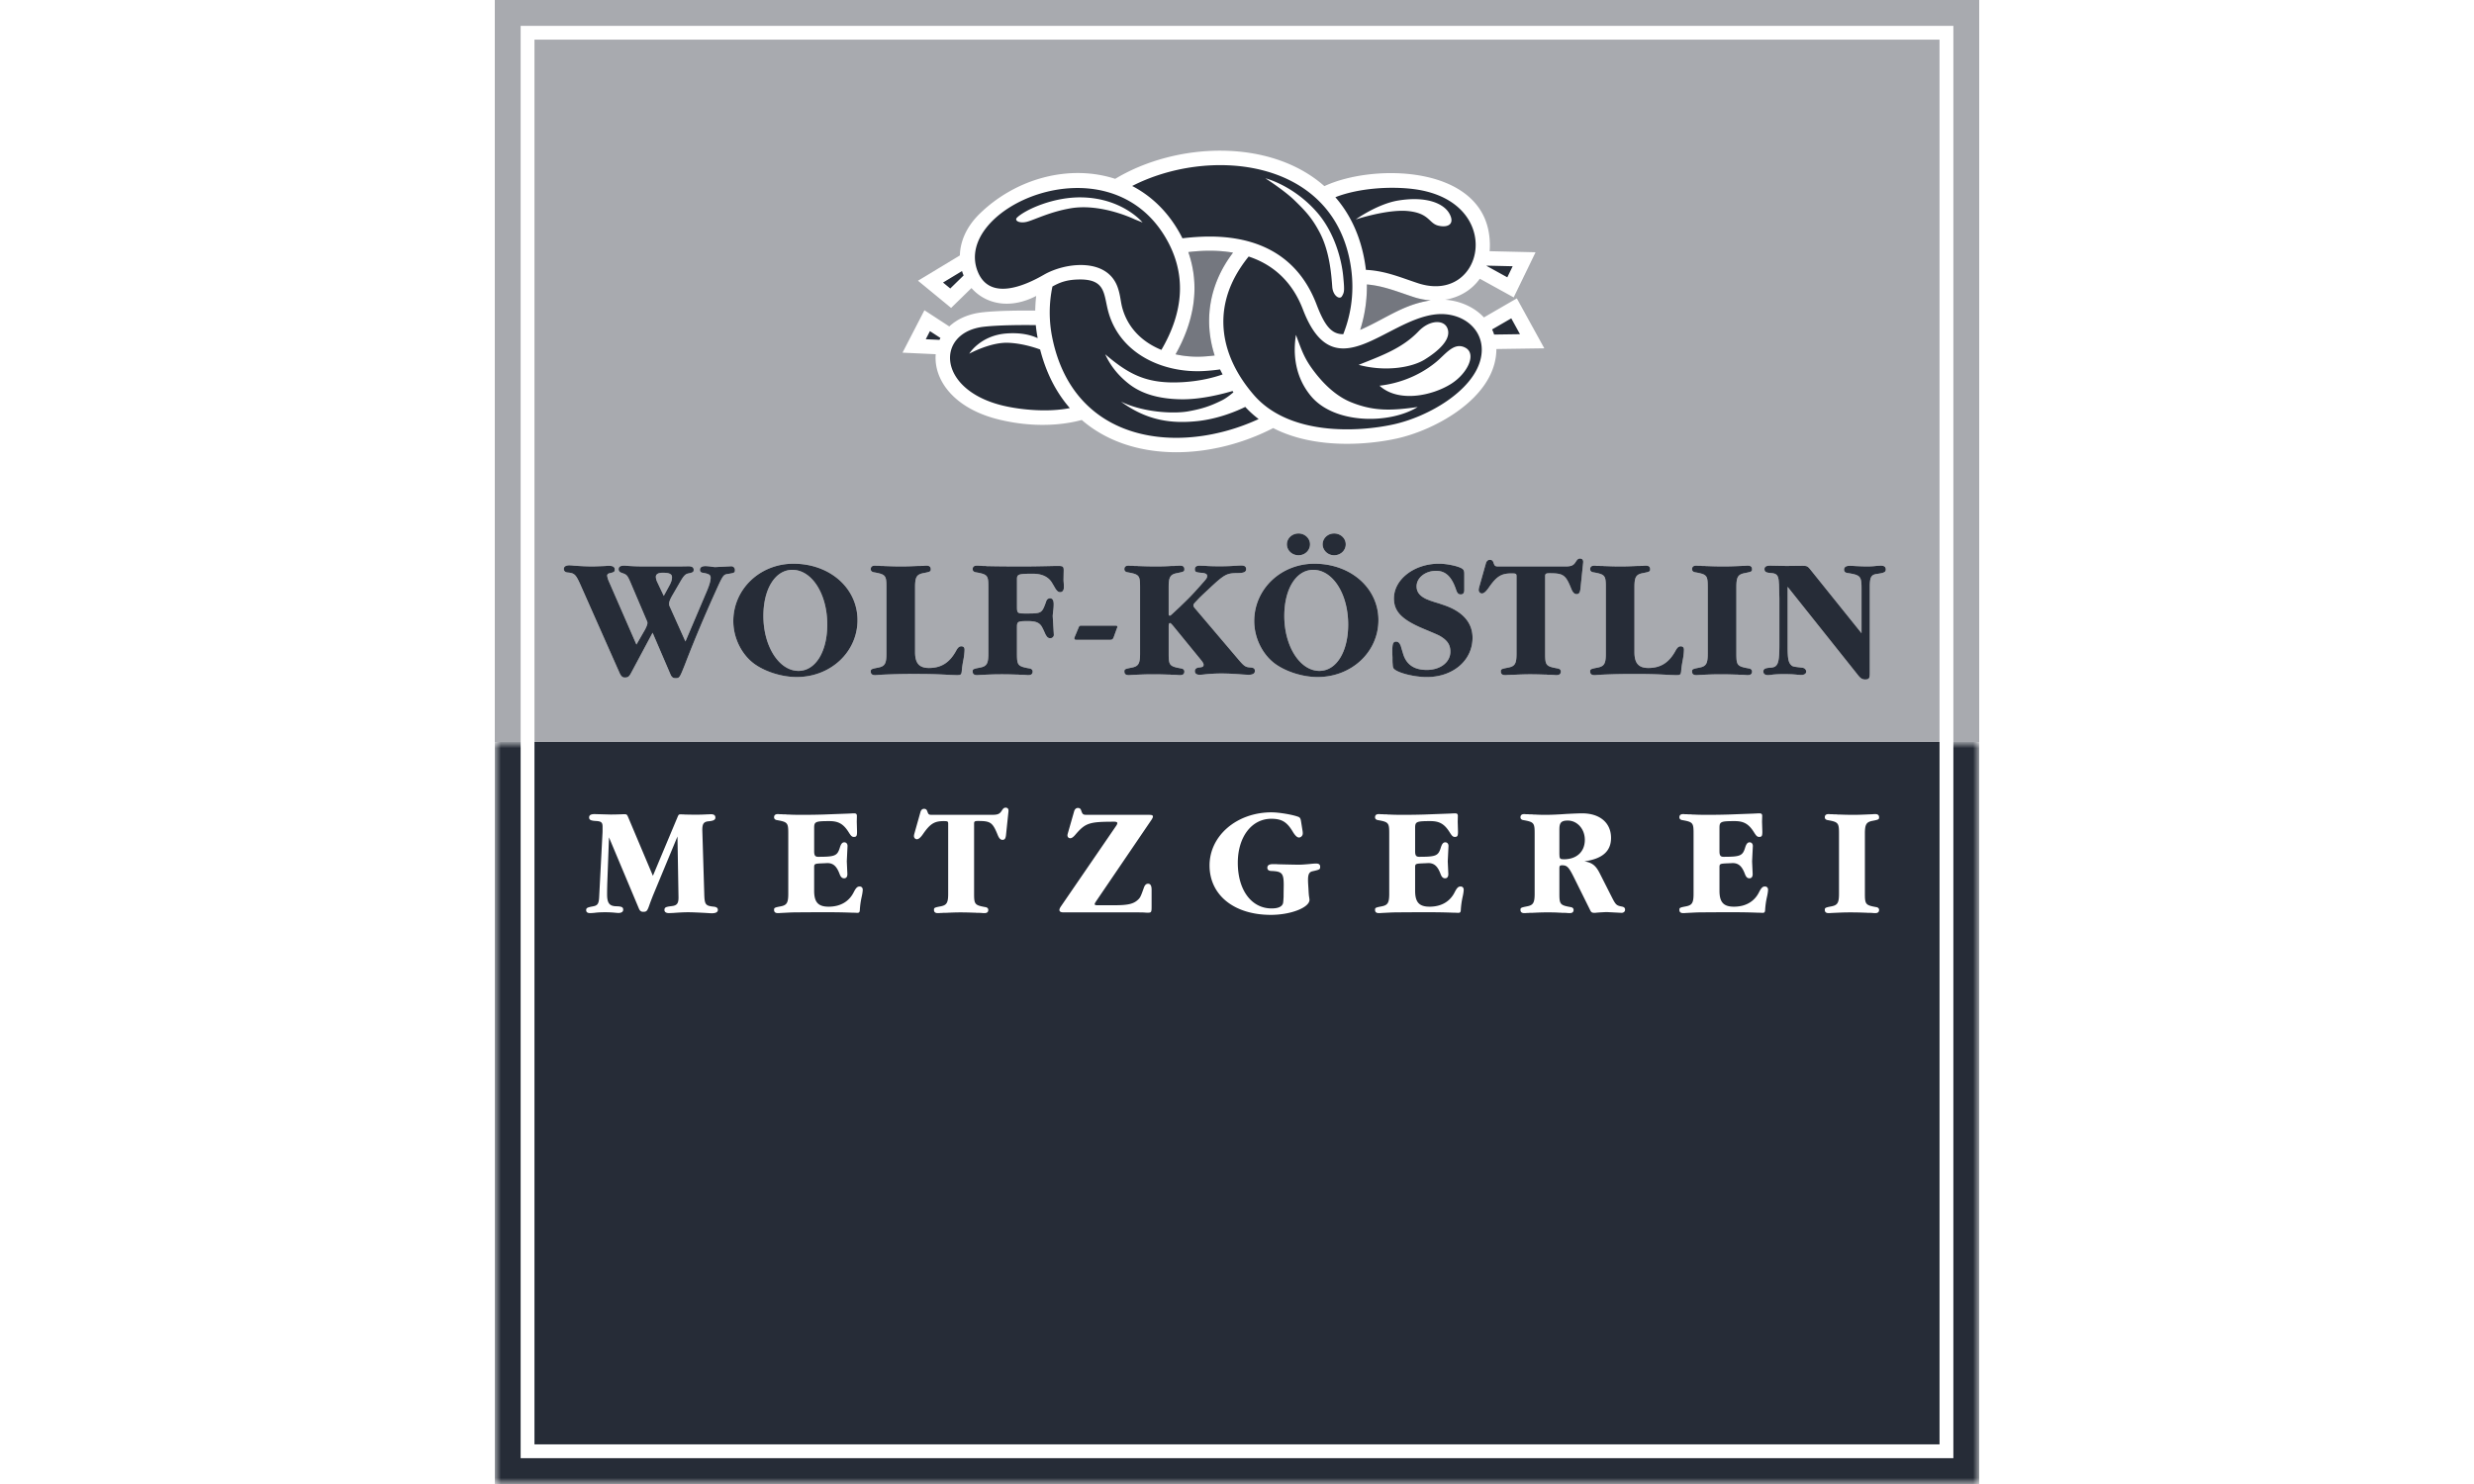
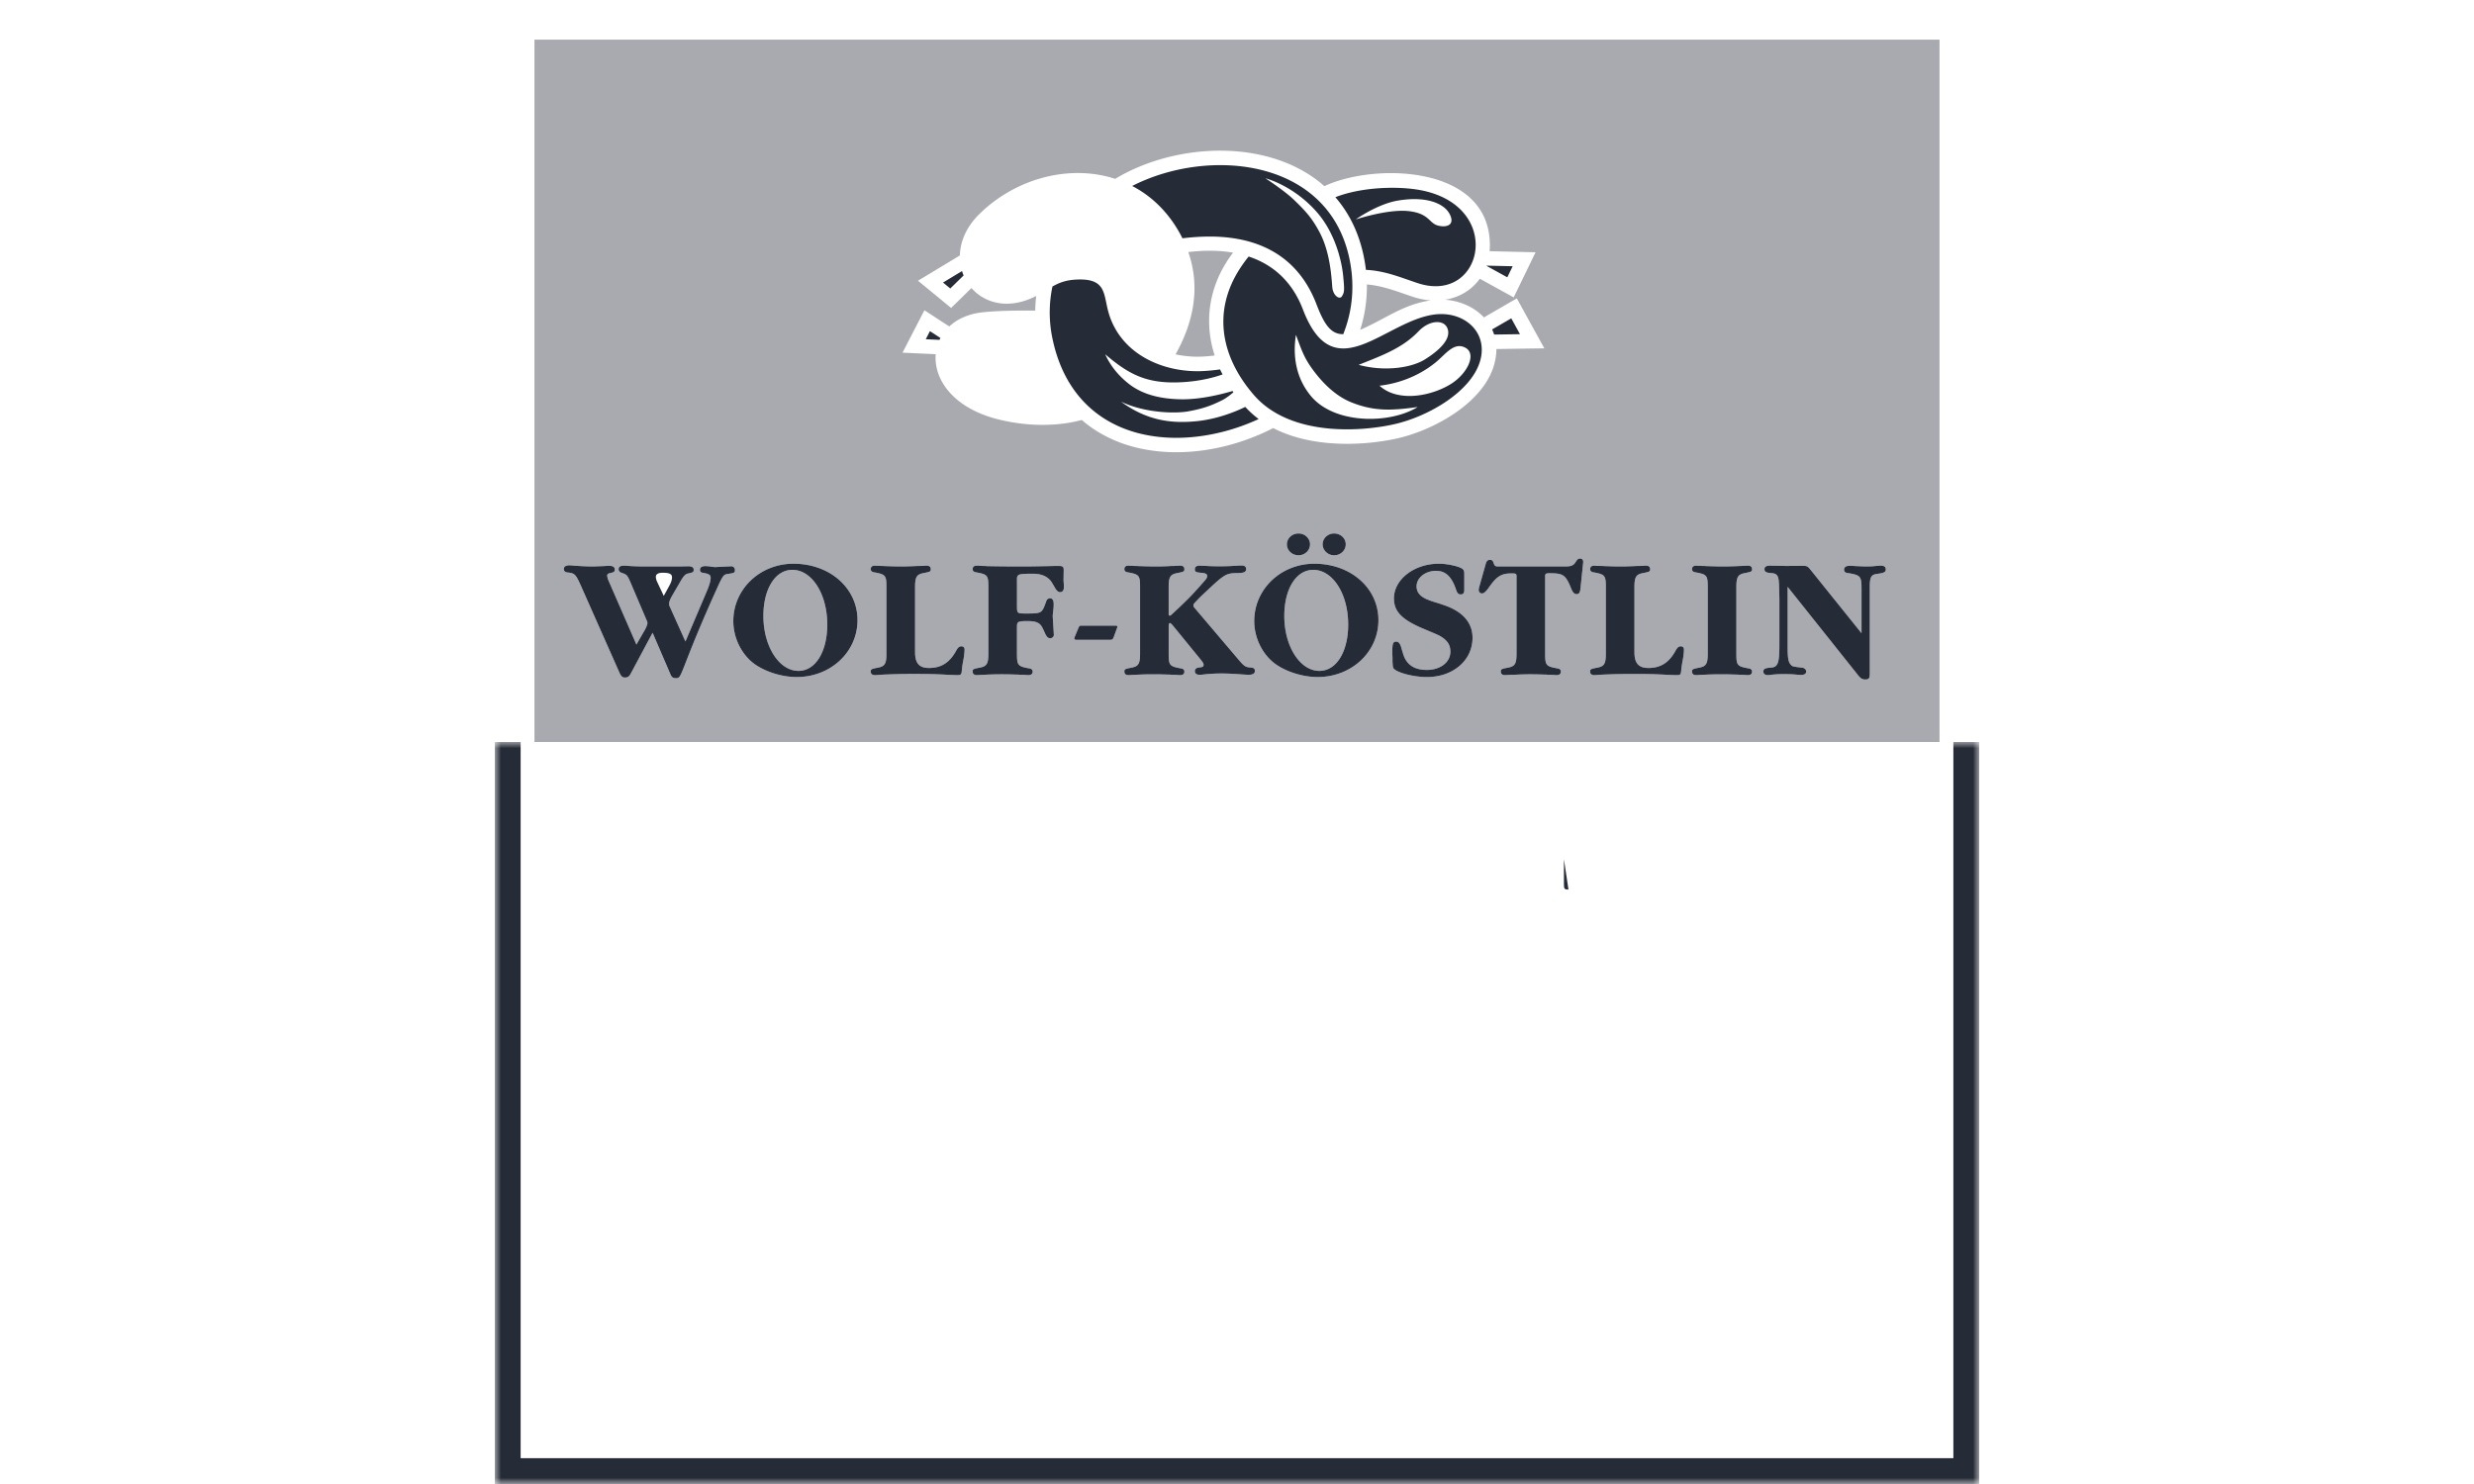
<svg xmlns="http://www.w3.org/2000/svg" xmlns:xlink="http://www.w3.org/1999/xlink" viewBox="0 0 200 120">
  <defs>
    <path id="a" d="M0 0h120v60H0z" />
  </defs>
  <g fill="none" fill-rule="evenodd">
-     <path d="M96.063 20.384c.976 2.786.465 5.608-1.03 8.267.732.163 1.49.22 2.221.18.357-.02.68-.053.94-.084-.909-2.83-.442-5.79 1.487-8.317-1.155-.2-2.384-.195-3.618-.046M109.96 26.673c.094-.04.192-.083.293-.13 1.906-.876 3.28-1.943 5.407-2.253a5.762 5.762 0 0 1-1.424-.285c-1.358-.45-2.407-.887-3.737-1.004a11.557 11.557 0 0 1-.54 3.672M54.326 46.68c0-.261-.21-.365-.745-.365-.38 0-.563.117-.563.34 0 .104.039.235.092.365l.549 1.164.458-.836c.143-.262.209-.471.209-.667" fill-opacity=".4" fill="#262C37" />
-     <path fill-opacity=".4" fill="#262C37" d="M40 0v60h2.089V2.089h115.823V60H160V0z" />
    <path d="M106.164 46.08c-1.372 0-2.34 1.529-2.34 3.725 0 2.458 1.268 4.446 2.837 4.446 1.373 0 2.327-1.544 2.327-3.752 0-2.472-1.242-4.42-2.824-4.42M64.052 46.08c-1.372 0-2.34 1.529-2.34 3.725 0 2.458 1.269 4.446 2.837 4.446 1.373 0 2.327-1.544 2.327-3.752 0-2.472-1.242-4.42-2.824-4.42M96.063 20.384c.976 2.786.465 5.608-1.03 8.267.732.163 1.49.22 2.221.18.357-.02.68-.053.94-.084-.909-2.83-.442-5.79 1.487-8.317-1.155-.2-2.384-.195-3.618-.046M109.96 26.673c.094-.04.192-.083.293-.13 1.906-.876 3.28-1.943 5.407-2.253a5.762 5.762 0 0 1-1.424-.285c-1.358-.45-2.407-.887-3.737-1.004a11.557 11.557 0 0 1-.54 3.672" fill-opacity=".4" fill="#262C37" />
    <path d="M151.744 46.406c-.485.065-.589.261-.589 1.059v6.995c0 .391-.065.483-.379.483-.236 0-.38-.092-.628-.418l-5.634-7.073v4.81c0 .929.052 1.243.235 1.465.157.17.144.17.928.262.196.013.34.157.34.313 0 .17-.157.275-.405.275-.052 0-.17-.013-.275-.013a9.778 9.778 0 0 0-1.164-.052c-.3 0-.627.013-.862.038-.157.027-.327.04-.392.04-.236 0-.367-.104-.367-.288 0-.208.144-.287.59-.313.587-.04.705-.34.705-1.896v-3.7c-.04-1.529-.026-1.124-.04-1.228-.026-.628-.156-.785-.6-.824-.445-.027-.563-.105-.563-.327 0-.183.144-.274.458-.274l1.307.026 1.215-.014c.446 0 .498.014.746.327l4.119 5.125v-3.582c0-1.046-.079-1.125-1.177-1.294-.144-.026-.236-.118-.236-.262 0-.209.158-.314.471-.314.052 0 .183 0 .3.014.498.026.825.038 1.112.038.209 0 .47-.012.693-.038.157-.014.327-.026.405-.026.261 0 .392.104.392.3 0 .222-.13.288-.705.366Zm-10.356 7.648c.158.026.249.118.249.248 0 .197-.118.288-.34.288h-.078c-.21-.013-.08-.013-.406-.026h-.222l-.105-.014h-.117c-.34-.012-.746-.025-1.138-.025-.653 0-.68 0-1.87.052-.103.013-.196.013-.234.013-.223 0-.34-.091-.34-.288 0-.182.039-.208.575-.313.562-.105.693-.314.693-1.138v-5.373c0-.955-.066-1.033-1.02-1.203-.157-.026-.248-.117-.248-.248 0-.196.117-.287.34-.287 0 0 .065 0 .157.012h.195l.131.014H137.833l.104.012h.118c.327.014.745.026 1.098.026.693 0 .693 0 1.909-.052.105-.012.195-.012.235-.012.222 0 .34.091.34.287 0 .183-.04.21-.575.314-.563.104-.693.313-.693 1.137v5.373c0 .955.065 1.033 1.02 1.203Zm-5.375-.575c-.052.3-.092.55-.105.772-.026.287-.078.34-.34.34h-.156c-.445-.014-.392-.014-1.15-.053-.577-.026-1.19-.039-2.158-.039-.915 0-1.66.013-2.51.051-.313.014-.42.027-.471.027-.092.013-.183.013-.235.013-.223 0-.34-.091-.34-.288 0-.182.04-.208.575-.313.562-.105.693-.314.693-1.138v-5.373c0-.955-.065-1.033-1.02-1.203-.157-.026-.248-.117-.248-.248 0-.196.117-.287.34-.287 0 0 .065 0 .157.012h.195l.132.014h.222l.105.012h.117c.353.014.733.026 1.164.026.496 0 .771-.012 1.372-.038H132.575l.13-.014h.118c.105-.012.196-.012.236-.012.222 0 .34.091.34.287 0 .183-.04.21-.576.314-.562.104-.693.313-.693 1.137v5.255c0 .902.34 1.282 1.125 1.282.98 0 1.646-.418 2.17-1.347.157-.3.274-.405.445-.405.17 0 .26.091.26.261 0 .21-.039.589-.117.955Zm-8.252-5.844c-.039.3-.117.405-.314.405-.17 0-.3-.13-.418-.418-.457-1.138-.64-1.268-1.765-1.268-.287 0-.353.04-.353.235v6.262c0 .955.066 1.033 1.02 1.203.157.026.248.118.248.248 0 .197-.117.288-.34.288h-.078c-.21-.013-.079-.013-.405-.026H125.134l-.105-.014h-.118c-.38-.012-.732-.025-1.216-.025-.445 0-.732.013-1.32.04h-.222l-.131.012h-.118c-.105.013-.196.013-.235.013-.222 0-.34-.091-.34-.288 0-.182.027-.208.575-.313.563-.105.694-.314.694-1.138V46.6c0-.208-.04-.234-.406-.234-.824 0-1.203.235-1.83 1.137-.222.327-.405.484-.562.484-.145 0-.262-.131-.262-.288 0-.039.013-.104.026-.17l.55-1.947c.052-.21.17-.314.326-.314.157 0 .236.065.288.209.105.3.13.326.444.326h5.347c.51 0 .68-.078.864-.366.13-.209.208-.274.352-.274.183 0 .274.13.248.34l-.222 2.131Zm-14.833-12.178c-2.273.505-6.625.903-10.002-.842-4.99 2.576-11.43 2.847-15.477-.656-.338.093-.88.221-1.593.306-1.23.147-2.972.168-5.036-.324-3.752-.893-5.348-3.257-5.176-5.299l-2.684-.125 1.771-3.43 2.01 1.31c.636-.593 1.534-1.013 2.67-1.141 1.314-.148 3.271-.15 4.278-.139.006-.398.032-.794.079-1.187-2.188 1.136-4.136.617-5.234-.638L76.888 24.9l-2.676-2.2 3.384-2.045c.028-1.112.513-2.31 1.604-3.374 2.972-2.895 7.3-4.009 10.953-2.819 4.932-2.972 12.52-3.297 16.911.59 3.965-1.85 12.628-1.69 13.33 4.004.055.442.062.862.027 1.256l3.715.087-1.769 3.65-2.738-1.511c-.656.92-1.657 1.514-2.81 1.7 1.206.084 2.36.59 3.142 1.429l2.661-1.54 2.222 4.04-3.875.056c0 .38-.051.782-.163 1.204-.845 3.166-4.95 5.38-7.878 6.03Zm2.413 19.29c-.98 0-2.275-.313-2.628-.64-.092-.079-.118-.158-.13-.432-.014-.118-.014-.183-.014-.523-.013-.275-.013-.431-.013-.497 0-.614.065-.77.314-.77.144 0 .262.09.34.287.04.065-.04-.158.222.705s.89 1.295 1.91 1.295c1.111 0 1.907-.628 1.907-1.478 0-.575-.26-.94-.888-1.294-.183-.092-.392-.183-1.204-.523-1.803-.745-2.47-1.411-2.47-2.484 0-1.543 1.635-2.81 3.648-2.81.6 0 1.503.183 1.83.379.157.091.209.196.209.444v1.307c0 .236-.091.353-.288.353-.183 0-.287-.104-.38-.392-.352-1.046-.848-1.516-1.607-1.516-.875 0-1.582.562-1.582 1.254 0 .458.249.785.824 1.047.105.039.196.078.3.117l.354.118.352.104.34.118c1.543.51 2.354 1.425 2.354 2.654 0 1.83-1.57 3.177-3.7 3.177Zm-8.418-10.734c0-.483.418-.876.928-.876.522 0 .941.393.941.876 0 .497-.419.89-.941.89-.51 0-.928-.406-.928-.89Zm-2.889 0c0-.483.418-.876.94-.876.51 0 .929.393.929.876 0 .497-.419.89-.929.89-.522 0-.94-.393-.94-.89Zm2.483 10.734c-1.202 0-2.562-.432-3.451-1.085-1.02-.758-1.674-2.092-1.674-3.439 0-2.588 2.157-4.64 4.864-4.64 2.94 0 5.176 1.973 5.176 4.562 0 2.576-2.169 4.602-4.915 4.602Zm-5.582-.183c-.092 0-.315-.014-.51-.026a20.837 20.837 0 0 0-1.7-.078c-.457 0-.89.026-1.28.065-.184.025-.367.04-.472.04-.247 0-.378-.105-.378-.302 0-.157.116-.26.314-.288.313-.026.379-.065.391-.209 0-.104-.039-.183-.248-.444l-2.21-2.706c-.143-.17-.222-.236-.26-.236-.066 0-.105.092-.105.236v2.235c0 .955.065 1.033 1.02 1.203.156.026.248.118.248.248 0 .197-.118.288-.34.288h-.08c-.208-.013-.077-.013-.404-.026H94.7l-.105-.014h-.117a32.386 32.386 0 0 0-1.099-.025c-.692 0-.706 0-1.908.052-.105.013-.196.013-.235.013-.223 0-.34-.091-.34-.288 0-.182.039-.208.575-.313.562-.105.693-.314.693-1.138v-5.373c0-.955-.065-1.033-1.02-1.203-.157-.026-.249-.117-.249-.248 0-.196.118-.287.34-.287 0 0 .066 0 .157.012h.196l.131.014H91.94l.105.012h.118c.352.014.745.026 1.163.026.497 0 .771 0 1.373-.038H94.921l.13-.014h.118c.105-.012.196-.012.236-.012.222 0 .34.091.34.287 0 .183-.04.21-.576.314-.561.104-.692.313-.692 1.137v2.183c0 .079.026.118.078.118.079 0 0 .065.824-.706.745-.72.928-.902 1.594-1.647l.197-.223c.379-.418.418-.483.418-.64 0-.131-.13-.21-.379-.235-.536-.04-.614-.079-.614-.3 0-.184.13-.288.352-.288.118 0 .262.012.432.012.313.026.653.04 1.242.04.432 0 .876-.014 1.177-.04.221-.012.47-.026.535-.026.275 0 .406.092.406.288 0 .248-.183.327-.746.327-.849.013-1.02.104-2.366 1.372-.549.51-.628.589-.837.811-.287.3-.314.34-.314.418 0 .079.014.105.093.21l3.45 4.066c.563.666.655.731 1.086.757.261.027.34.092.34.288 0 .197-.17.301-.51.301Zm-10.643-3.752-.236.654c-.092.248-.13.274-.405.274h-2.562c-.197 0-.236-.026-.236-.118 0-.04.013-.078.026-.117l.275-.654c.104-.26.104-.26.327-.26H90.225c.067.012.105.038.105.077a.341.341 0 0 1-.038.144Zm-4.588-2.928c-.118 0-.222-.066-.327-.21-.052-.065.065.117-.34-.562-.287-.471-.81-.719-1.53-.719-1.177 0-1.294.039-1.294.444v2.184c0 .575.026.588.706.588 1.307 0 1.307 0 1.66-.993a.319.319 0 0 1 .3-.235c.197 0 .302.156.302.47 0 .182-.013.365-.04.55-.026.22-.039.391-.039.417l.092 1.504c.013.157-.131.288-.288.288-.144 0-.248-.066-.34-.236-.039-.066 0 .026-.13-.261l-.08-.17-.077-.157c-.196-.42-.497-.563-1.19-.563-.81 0-.876.04-.876.484v2.144c0 .955.065 1.033 1.02 1.203.156.026.249.118.249.248 0 .197-.119.288-.34.288h-.08c-.208-.013-.078-.013-.404-.026H82.435l-.105-.014h-.117a32.386 32.386 0 0 0-1.098-.025c-.693 0-.693 0-1.909.052-.105.013-.195.013-.235.013-.222 0-.34-.091-.34-.288 0-.182.026-.208.575-.313.562-.105.693-.314.693-1.138v-5.373c0-.955-.053-1.033-1.02-1.203-.156-.026-.248-.117-.248-.248 0-.196.118-.287.34-.287h.157l.078.012h.118l.13.014H79.678l.104.012h.118c.392.014 1.517.026 2.876.026.38 0 1.347-.012 2.446-.038h.39c.314 0 .38.065.38.352l-.013.72c0 .092 0 .143.013.274.013.17.013.327.013.392 0 .235-.117.38-.3.38Zm-7.847 5.595c-.052.3-.092.55-.104.772-.027.287-.079.34-.34.34h-.157c-.445-.014-.393-.014-1.15-.053-.576-.026-1.19-.039-2.158-.039-.915 0-1.66.013-2.51.051-.314.014-.418.027-.47.027-.091.013-.184.013-.236.013-.222 0-.34-.091-.34-.288 0-.182.039-.208.575-.313.563-.105.693-.314.693-1.138v-5.373c0-.955-.065-1.033-1.02-1.203-.156-.026-.248-.117-.248-.248 0-.196.118-.287.34-.287 0 0 .066 0 .157.012h.197l.13.014H71.438l.105.012h.117c.354.014.733.026 1.164.026.497 0 .772-.012 1.372-.038H74.42l.13-.014h.118c.105-.012.197-.012.236-.012.222 0 .34.091.34.287 0 .183-.04.21-.576.314-.562.104-.692.313-.692 1.137v5.255c0 .902.34 1.282 1.124 1.282.98 0 1.647-.418 2.17-1.347.157-.3.275-.405.445-.405.17 0 .261.091.261.261 0 .21-.04.589-.118.955Zm-13.451 1.268c-1.203 0-2.563-.432-3.452-1.085-1.02-.758-1.673-2.092-1.673-3.439 0-2.588 2.157-4.64 4.863-4.64 2.941 0 5.177 1.973 5.177 4.562 0 2.576-2.17 4.602-4.915 4.602Zm-6.55-6.929a110.29 110.29 0 0 0-2.524 6.014c-.392.98-.405 1.006-.732 1.006-.196 0-.314-.09-.418-.352l-1.425-3.321-1.713 3.203c-.183.353-.274.418-.536.418-.183 0-.3-.104-.418-.366l-3.125-7.046c-.418-.942-.51-1.033-1.111-1.086-.17-.026-.274-.117-.274-.287 0-.183.17-.288.457-.288.079 0 .222.013.353.027.575.038.994.064 1.504.064a32.4 32.4 0 0 0 1.084-.038c.092-.014.21-.014.236-.014.326 0 .483.092.483.301 0 .183-.052.222-.47.314a.192.192 0 0 0-.144.183c.014.104.052.261.131.444l2.236 5.125.705-1.23c.118-.234.183-.391.183-.509 0-.091 0-.078-.091-.288l-1.282-3.006c-.248-.575-.3-.628-.692-.758-.183-.066-.262-.157-.262-.3 0-.197.144-.288.445-.288.026 0 .118 0 .196.012.523.04 1.007.052 1.465.052h2.391c.485 0 .55 0 1.15-.012.275 0 .419.091.419.274 0 .196-.051.222-.47.314-.196.039-.353.209-.588.614l-.668 1.15c-.182.315-.26.524-.26.68 0 .131 0 .105.117.366l1.203 2.68 1.752-4.117c.183-.432.288-.797.288-1.02 0-.249-.119-.327-.642-.419-.143-.012-.222-.104-.222-.235 0-.196.144-.3.445-.3.091 0 .222.013.353.025.222.04.392.053.431.053l1.281-.065a.288.288 0 0 1 .314.287c0 .235-.026.249-.614.34-.314.052-.366.118-.942 1.4ZM43.205 60h113.587V3.206H43.206V60Z" fill-opacity=".4" fill="#262C37" />
-     <path d="M48.156 66.386c-.402-.024-.532-.095-.532-.284 0-.19.142-.272.45-.272l1.289.035c.272 0 .804-.012.993-.024h.13c.166 0 .201.024.284.213l2.011 4.767 1.964-4.684c.118-.284.118-.284.295-.284.048 0 .201 0 .32.012.425.012.686.012 1.052.012.225 0 .533-.012.746-.024.118 0 .26-.012.307-.012.248 0 .367.083.367.273 0 .177-.154.26-.52.295-.438.036-.557.201-.533.828l.154 5.04c.023.874.094.97.78 1.04.213.024.32.106.32.26 0 .178-.166.272-.485.272-.024 0-.154 0-.25-.012-.78-.047-1.359-.07-1.678-.07-.343 0-.769.023-1.219.059-.118 0-.26.011-.319.011-.236 0-.367-.094-.367-.248 0-.213.095-.26.592-.32.426-.047.556-.224.544-.744l-.083-4.886-1.987 4.79c-.083.214-.166.427-.248.651-.201.592-.249.651-.533.651-.177 0-.272-.071-.355-.272l-2.413-5.749-.13 3.49c-.011.32-.023.721-.023 1.112 0 .697.177.946.698.97.485.011.603.07.603.283 0 .166-.142.26-.39.26-.048 0-.178-.011-.296-.023a7.988 7.988 0 0 0-.77-.035c-.307 0-.59.011-.863.047a6.492 6.492 0 0 1-.354.023c-.213 0-.32-.082-.32-.236 0-.178.083-.225.533-.308.402-.07.496-.213.52-.816l.26-5.003c.012-.13.012-.249.012-.414v-.213c0-.343-.106-.438-.556-.461Zm14.645-.071c-.142-.024-.224-.107-.224-.225 0-.178.106-.26.308-.26h.07l.071.011h.177l.119.012h.202l.105.012h.096c.378.024.709.024 1.383.024.485 0 1.076-.012 1.455-.024 2.484-.095 1.727-.059 2.402-.095h.093c.154 0 .213.06.213.213l-.01.462.022.804c0 .355-.047.426-.26.426-.142 0-.224-.071-.401-.355-.426-.686-.83-.923-1.574-.923-1.124 0-1.23.048-1.23.545v1.892c0 .343.082.45.33.45 1.35 0 1.538-.083 1.74-.722.094-.32.2-.45.366-.45.166 0 .272.13.26.32l-.058 1.218.047 1.03c0 .224-.094.342-.26.342-.165 0-.273-.094-.367-.343-.237-.638-.52-.887-.994-.887l-.237.012c-.851.035-.828.024-.828.414v1.81c0 .934.332 1.289 1.172 1.289.946 0 1.655-.414 2.034-1.183.177-.343.285-.45.473-.45.154 0 .249.107.249.26 0 .12-.036.368-.095.616a6.506 6.506 0 0 0-.141 1.03c-.013.177-.06.224-.201.224-.06 0-.26-.012-.427-.012a46.98 46.98 0 0 0-2.094-.035c-.804 0-1.904 0-2.305.011-.569 0-.368 0-1.385.048a1.69 1.69 0 0 1-.212.011c-.202 0-.308-.082-.308-.26 0-.165.023-.189.52-.284.509-.094.628-.284.628-1.029v-4.861c0-.864-.048-.935-.924-1.088Zm11.106 1.135.497-1.762c.047-.19.154-.284.296-.284s.213.059.26.19c.095.271.118.295.402.295H80.2c.461 0 .616-.071.78-.331.119-.19.19-.249.32-.249.166 0 .25.118.225.308l-.201 1.928c-.036.272-.106.366-.284.366-.154 0-.272-.118-.379-.378-.414-1.03-.58-1.147-1.596-1.147-.26 0-.319.035-.319.212v5.666c0 .864.058.935.922 1.089.142.023.225.106.225.224 0 .178-.107.26-.308.26h-.071c-.19-.011-.07-.011-.366-.023h-.202l-.094-.012h-.106c-.344-.012-.662-.024-1.1-.024-.403 0-.663.012-1.196.036h-.201l-.118.012h-.106c-.095.011-.178.011-.213.011-.201 0-.308-.082-.308-.26 0-.165.024-.189.52-.284.51-.094.628-.284.628-1.029V66.61c0-.189-.036-.213-.367-.213-.745 0-1.088.213-1.656 1.03-.201.295-.367.437-.508.437-.13 0-.237-.118-.237-.26 0-.036.012-.095.023-.154Zm11.867 5.832 4.459-6.506a.539.539 0 0 0 .095-.213c0-.071-.083-.118-.237-.118-2.046 0-2.342.094-3.17 1.064-.166.19-.284.272-.402.272-.13 0-.225-.094-.225-.236 0-.036.012-.095.025-.142l.508-1.774c.047-.19.165-.296.307-.296s.225.059.272.213c.106.307.154.343.45.343h4.98c.284 0 .366.023.366.154 0 .047-.047.141-.107.236l-4.494 6.612c-.06.095-.107.178-.107.213 0 .071.06.095.213.095h1.42c1.04 0 1.49-.107 1.833-.414.213-.19.248-.26.508-.994.083-.236.19-.331.344-.331.189 0 .283.154.283.497v1.325c0 .496-.023.52-.319.52-.024 0-.142 0-.248-.012-.166-.012-.367-.012-.626-.012h-5.904c-.236 0-.355-.059-.355-.2 0-.072.048-.178.13-.296Zm17.023-7.594c.58 0 1.656.177 2.14.355.143.047.201.13.237.354l.13.817c.012.082.012.118.012.189 0 .165-.142.32-.307.32-.142 0-.296-.143-.474-.427-.485-.828-.91-1.088-1.762-1.088-1.585 0-2.708 1.467-2.708 3.56 0 2.2 1.1 3.691 2.732 3.691.532 0 .84-.142.923-.414.023-.095.034-.296.047-.532 0-.402.011-.828.011-.923 0-.97-.13-1.124-.98-1.16-.226 0-.344-.094-.344-.26 0-.2.142-.295.473-.295h.118c.083 0 .153 0 .236.012.923.023 1.598.035 1.656.035.285 0 .592-.023.97-.059.202-.024.403-.035.497-.035.213 0 .32.082.32.26 0 .213-.035.236-.627.367-.26.059-.355.248-.355.697 0 .142 0 .19.035.71.024.461.036.568.06.698.012.095.024.154.024.201 0 .627-1.515 1.218-3.124 1.218-2.969 0-4.956-1.596-4.956-3.998 0-2.4 2.2-4.293 5.016-4.293Zm8.587.627c-.141-.024-.224-.107-.224-.225 0-.178.106-.26.307-.26h.071l.07.011h.179l.117.012h.202l.106.012h.095c.379.024.71.024 1.384.024.484 0 1.076-.012 1.454-.024 2.485-.095 1.728-.059 2.402-.095h.094c.154 0 .213.06.213.213l-.011.462.023.804c0 .355-.048.426-.26.426-.142 0-.224-.071-.402-.355-.426-.686-.829-.923-1.573-.923-1.124 0-1.231.048-1.231.545v1.892c0 .343.083.45.331.45 1.349 0 1.539-.083 1.739-.722.095-.32.201-.45.367-.45.165 0 .272.13.26.32l-.059 1.218.047 1.03c0 .224-.094.342-.26.342-.165 0-.272-.094-.366-.343-.237-.638-.52-.887-.994-.887l-.237.012c-.852.035-.828.024-.828.414v1.81c0 .934.331 1.289 1.172 1.289.946 0 1.655-.414 2.033-1.183.179-.343.285-.45.474-.45.153 0 .248.107.248.26 0 .12-.035.368-.095.616a6.601 6.601 0 0 0-.14 1.03c-.013.177-.06.224-.202.224-.059 0-.26-.012-.426-.012a46.956 46.956 0 0 0-2.094-.035c-.804 0-1.904 0-2.306.011-.568 0-.367 0-1.385.048a1.683 1.683 0 0 1-.212.011c-.2 0-.307-.082-.307-.26 0-.165.023-.189.52-.284.508-.094.627-.284.627-1.029v-4.861c0-.864-.047-.935-.923-1.088Zm11.756 0c-.142-.024-.224-.107-.224-.225 0-.178.107-.26.307-.26 0 0 .06 0 .143.011h.177l.118.012h.201l.106.012h.095c.378.024.591.024 1.005.024.332 0 .912-.024 1.55-.071.497-.024.97-.048 1.29-.048 1.43 0 2.33.77 2.33 1.988 0 1.076-.698 1.691-2.153 1.892.627.107.922.331 1.253.994l.97 1.916c.308.603.368.662.794.745.2.036.27.118.27.26 0 .154-.13.26-.307.249l-1.147-.06c-.024 0-.154 0-.331.013-.213.011-.39.023-.52.035-.072.012-.13.012-.165.012-.213 0-.273-.036-.379-.272l-1.302-2.626c-.402-.804-.544-.946-.934-.946-.19 0-.225.047-.225.272v2.022c0 .864.06.935.923 1.089.142.023.225.106.225.224 0 .178-.107.26-.308.26h-.07c-.19-.011-.072-.011-.368-.023h-.201l-.095-.012h-.106c-.355-.024-.639-.024-1.076-.024-.343 0-.604.012-1.124.036h-.201l-.118.012h-.107c-.095.011-.177.011-.213.011-.2 0-.307-.082-.307-.26 0-.165.035-.189.52-.284.509-.094.627-.284.627-1.029v-4.861c0-.864-.06-.935-.923-1.088Zm12.847 0c-.142-.024-.224-.107-.224-.225 0-.178.106-.26.307-.26h.07l.072.011h.178l.118.012h.201l.106.012h.094c.379.024.71.024 1.384.024.486 0 1.078-.012 1.456-.024 2.483-.095 1.726-.059 2.4-.095h.096c.153 0 .213.06.213.213l-.013.462.025.804c0 .355-.048.426-.26.426-.143 0-.226-.071-.404-.355-.425-.686-.827-.923-1.572-.923-1.124 0-1.23.048-1.23.545v1.892c0 .343.083.45.331.45 1.348 0 1.537-.083 1.738-.722.095-.32.202-.45.368-.45.164 0 .27.13.26.32l-.06 1.218.047 1.03c0 .224-.095.342-.26.342-.166 0-.271-.094-.366-.343-.237-.638-.521-.887-.994-.887l-.237.012c-.852.035-.827.024-.827.414v1.81c0 .934.331 1.289 1.17 1.289.946 0 1.657-.414 2.035-1.183.178-.343.283-.45.473-.45.154 0 .249.107.249.26 0 .12-.036.368-.095.616a6.47 6.47 0 0 0-.142 1.03c-.012.177-.059.224-.202.224-.059 0-.26-.012-.425-.012a46.94 46.94 0 0 0-2.093-.035c-.805 0-1.905 0-2.308.011-.567 0-.365 0-1.383.048a1.7 1.7 0 0 1-.213.011c-.2 0-.307-.082-.307-.26 0-.165.024-.189.52-.284.509-.094.626-.284.626-1.029v-4.861c0-.864-.046-.935-.922-1.088Zm11.756 0c-.141-.024-.224-.107-.224-.225 0-.178.106-.26.308-.26 0 0 .058 0 .141.011h.178l.118.012h.202l.094.012h.107c.296.012.673.024.993.024.627 0 .627 0 1.727-.048.094-.011.177-.011.213-.011.201 0 .307.082.307.26 0 .165-.035.19-.52.284-.509.094-.627.284-.627 1.029v4.861c0 .864.059.935.922 1.089.142.023.225.106.225.224 0 .178-.106.26-.307.26h-.071c-.19-.011-.07-.011-.366-.023h-.201l-.096-.012h-.106a27.282 27.282 0 0 0-1.03-.024c-.59 0-.614 0-1.69.048-.095.011-.178.011-.213.011-.202 0-.308-.082-.308-.26 0-.165.035-.189.52-.284.509-.094.628-.284.628-1.029v-4.861c0-.864-.06-.935-.924-1.088ZM43.206 116.794h113.588V60H43.206v56.794Z" fill="#262C37" />
-     <path d="M126.429 69.484c1.029 0 1.691-.615 1.691-1.573 0-.875-.615-1.561-1.384-1.561-.508 0-.674.165-.674.686v2.022c0 .379.048.426.367.426" fill="#262C37" />
+     <path d="M126.429 69.484v2.022c0 .379.048.426.367.426" fill="#262C37" />
    <g transform="translate(40 60)">
      <mask id="b" fill="#fff">
        <use xlink:href="#a" />
      </mask>
      <path fill="#262C37" mask="url(#b)" d="M117.912 57.912H2.089V0H0v60h120V0h-2.088z" />
    </g>
    <path d="M53.11 47.02a1.062 1.062 0 0 1-.092-.366c0-.222.183-.34.562-.34.537 0 .746.105.746.366 0 .197-.066.406-.21.668l-.457.836-.55-1.164Zm6.301-.94a.289.289 0 0 0-.314-.288l-1.28.065c-.04 0-.21-.013-.432-.053-.13-.012-.262-.026-.354-.026-.3 0-.444.105-.444.302 0 .13.078.222.223.235.522.091.64.17.64.417 0 .223-.105.589-.287 1.02l-1.752 4.119-1.203-2.68c-.117-.262-.117-.236-.117-.366 0-.157.078-.366.26-.68l.668-1.15c.235-.406.392-.576.588-.615.419-.091.47-.117.47-.314 0-.183-.143-.274-.418-.274-.602.012-.667.012-1.15.012h-2.393a19.3 19.3 0 0 1-1.464-.052c-.078-.012-.17-.012-.196-.012-.301 0-.445.091-.445.287 0 .144.078.236.261.301.393.13.445.183.694.758l1.281 3.007c.091.209.091.196.091.287 0 .118-.065.275-.182.51l-.707 1.23-2.236-5.126a1.723 1.723 0 0 1-.13-.444c0-.079.052-.157.144-.183.419-.092.47-.13.47-.313 0-.21-.156-.302-.484-.302-.025 0-.143 0-.235.014-.535.026-.967.038-1.085.038-.51 0-.928-.026-1.503-.064a4.41 4.41 0 0 0-.353-.027c-.288 0-.457.105-.457.288 0 .17.104.262.274.288.602.052.693.143 1.111 1.085l3.124 7.046c.119.262.236.366.418.366.263 0 .354-.065.537-.418l1.712-3.203 1.426 3.32c.104.262.222.353.418.353.327 0 .34-.025.733-1.006.81-2.105 1.634-4.053 2.522-6.014.576-1.281.628-1.347.942-1.4.588-.09.614-.103.614-.338ZM64.55 54.25c-1.57 0-2.837-1.988-2.837-4.445 0-2.197.967-3.726 2.34-3.726 1.581 0 2.823 1.948 2.823 4.42 0 2.208-.954 3.751-2.327 3.751m-.405-8.667c-2.706 0-4.863 2.052-4.863 4.64 0 1.347.654 2.68 1.673 3.44.889.653 2.248 1.084 3.452 1.084 2.745 0 4.915-2.026 4.915-4.602 0-2.589-2.236-4.562-5.177-4.562M77.714 52.263c-.17 0-.289.105-.445.405-.523.928-1.19 1.346-2.17 1.346-.785 0-1.124-.378-1.124-1.28v-5.256c0-.823.13-1.033.692-1.137.536-.104.576-.131.576-.314 0-.196-.118-.287-.34-.287-.04 0-.131 0-.236.012h-.117l-.13.014H74.196c-.602.026-.876.039-1.374.039-.43 0-.81-.013-1.163-.027h-.117l-.104-.012H71.215l-.13-.014h-.196c-.092-.012-.157-.012-.157-.012-.222 0-.34.091-.34.287 0 .13.092.222.25.248.953.17 1.018.249 1.018 1.203v5.373c0 .824-.13 1.033-.693 1.138-.535.104-.575.13-.575.313 0 .196.118.288.34.288.053 0 .144 0 .235-.014.053 0 .158-.012.472-.026a51.49 51.49 0 0 1 2.51-.052c.967 0 1.581.013 2.156.04.759.038.707.038 1.15.052h.158c.26 0 .313-.052.34-.34.013-.222.052-.47.104-.771.08-.366.118-.745.118-.954 0-.17-.092-.262-.261-.262M85.978 46.838l.013-.72c0-.287-.065-.352-.379-.352h-.392c-1.098.026-2.066.039-2.445.039-1.36 0-2.484-.013-2.876-.026h-.118l-.104-.013H79.454l-.13-.014h-.118l-.078-.013h-.157c-.222 0-.34.092-.34.288 0 .13.092.222.249.248.966.17 1.02.249 1.02 1.203v5.373c0 .824-.132 1.033-.694 1.137-.549.105-.575.131-.575.314 0 .196.118.288.34.288.04 0 .13 0 .235-.013 1.216-.052 1.216-.052 1.91-.052.352 0 .77.013 1.097.026h.118l.104.013H82.658c.327.013.196.013.405.026h.078c.222 0 .34-.092.34-.288 0-.13-.092-.222-.249-.248-.954-.17-1.02-.249-1.02-1.203v-2.144c0-.444.066-.483.877-.483.693 0 .993.143 1.19.562l.078.157.078.17c.13.287.092.196.13.261.093.17.197.235.342.235.156 0 .3-.13.287-.287l-.092-1.504c0-.026.013-.196.04-.418.026-.183.039-.366.039-.55 0-.313-.105-.47-.301-.47a.318.318 0 0 0-.3.236c-.354.993-.354.993-1.66.993-.681 0-.707-.013-.707-.588v-2.183c0-.406.118-.444 1.294-.444.719 0 1.243.247 1.53.718.405.68.287.497.34.562.104.144.208.21.327.21.183 0 .3-.144.3-.38 0-.066 0-.222-.013-.392-.013-.13-.013-.183-.013-.274M90.226 50.59H87.48c-.223 0-.223 0-.327.26l-.275.655c-.013.039-.026.078-.026.117 0 .092.04.118.235.118h2.563c.274 0 .314-.026.404-.274l.236-.654a.347.347 0 0 0 .04-.144c0-.04-.04-.066-.105-.078M101.105 53.975c-.431-.026-.523-.091-1.085-.757l-3.452-4.066c-.079-.105-.091-.131-.091-.21 0-.078.026-.118.314-.418.209-.222.287-.3.836-.81 1.346-1.269 1.517-1.36 2.366-1.373.562 0 .746-.079.746-.327 0-.196-.13-.288-.405-.288-.066 0-.314.014-.537.026-.3.026-.745.04-1.176.04-.588 0-.929-.014-1.242-.04-.17 0-.314-.012-.431-.012-.223 0-.354.104-.354.287 0 .222.08.261.615.3.248.027.379.105.379.236 0 .157-.039.222-.418.64l-.196.223c-.667.745-.85.928-1.596 1.647-.823.771-.745.706-.823.706-.053 0-.079-.039-.079-.118v-2.183c0-.824.131-1.033.693-1.137.536-.105.576-.131.576-.314 0-.196-.117-.287-.34-.287-.04 0-.132 0-.236.012h-.117l-.131.014h-.222c-.602.038-.876.038-1.373.038-.418 0-.81-.012-1.163-.026h-.119l-.104-.012H91.718l-.13-.014h-.197c-.091-.012-.157-.012-.157-.012-.222 0-.34.091-.34.287 0 .13.092.222.249.248.954.17 1.02.248 1.02 1.203v5.373c0 .824-.131 1.033-.694 1.138-.536.105-.574.13-.574.313 0 .197.117.288.34.288.038 0 .13 0 .234-.013 1.203-.052 1.216-.052 1.91-.052.352 0 .77.013 1.097.025h.119l.104.014h.222c.327.013.196.013.405.026h.078c.224 0 .341-.091.341-.288 0-.13-.092-.222-.248-.248-.955-.17-1.02-.248-1.02-1.203v-2.235c0-.144.039-.236.104-.236.04 0 .118.066.261.236l2.21 2.706c.21.261.248.34.248.444-.013.144-.078.183-.392.21-.196.026-.314.13-.314.287 0 .197.131.301.38.301.104 0 .287-.014.47-.039.392-.04.824-.065 1.282-.065.497 0 1.059.026 1.7.078.195.012.417.026.509.026.34 0 .51-.104.51-.3 0-.197-.08-.262-.34-.289M105.903 44.014c0-.485-.419-.876-.928-.876-.523 0-.941.391-.941.876 0 .496.418.888.94.888.51 0 .929-.392.929-.888M106.66 54.25c-1.568 0-2.836-1.988-2.836-4.445 0-2.197.968-3.726 2.34-3.726 1.582 0 2.824 1.948 2.824 4.42 0 2.208-.954 3.751-2.327 3.751m-.405-8.667c-2.707 0-4.863 2.052-4.863 4.64 0 1.347.653 2.68 1.673 3.44.889.653 2.248 1.084 3.451 1.084 2.746 0 4.916-2.026 4.916-4.602 0-2.589-2.236-4.562-5.177-4.562M108.792 44.014c0-.485-.418-.876-.941-.876-.51 0-.928.391-.928.876 0 .483.418.888.928.888.523 0 .941-.392.941-.888M116.687 48.916l-.34-.117-.352-.105-.353-.118c-.105-.038-.196-.079-.301-.117-.575-.262-.824-.59-.824-1.047 0-.692.707-1.254 1.582-1.254.759 0 1.256.47 1.608 1.516.092.288.196.392.38.392.196 0 .286-.117.286-.352v-1.308c0-.248-.05-.352-.208-.445-.327-.195-1.23-.379-1.83-.379-2.013 0-3.648 1.268-3.648 2.811 0 1.073.667 1.74 2.47 2.484.811.34 1.021.432 1.204.523.628.353.889.72.889 1.294 0 .85-.798 1.478-1.91 1.478-1.018 0-1.646-.431-1.908-1.295-.262-.863-.183-.64-.222-.706-.078-.196-.196-.287-.34-.287-.248 0-.314.156-.314.77 0 .066 0 .223.014.498 0 .34 0 .406.013.523.013.274.039.353.13.431.353.327 1.647.642 2.628.642 2.131 0 3.7-1.348 3.7-3.178 0-1.229-.81-2.144-2.354-2.654M127.735 45.164c-.144 0-.223.066-.353.274-.183.289-.353.367-.862.367h-5.348c-.313 0-.34-.026-.444-.328-.052-.143-.131-.208-.288-.208-.156 0-.275.104-.327.313l-.55 1.948c-.012.065-.025.13-.025.17 0 .157.118.288.261.288.157 0 .34-.158.563-.484.627-.902 1.007-1.137 1.83-1.137.366 0 .405.027.405.235v6.25c0 .822-.13 1.032-.693 1.136-.549.105-.575.131-.575.314 0 .196.118.288.34.288.039 0 .13 0 .235-.013h.118l.13-.013H122.376c.588-.026.876-.039 1.32-.039.484 0 .837.013 1.217.026h.117l.104.013H125.356c.326.013.196.013.405.026h.078c.222 0 .34-.092.34-.288 0-.13-.092-.222-.248-.248-.955-.17-1.02-.249-1.02-1.203V46.59c0-.195.065-.236.353-.236 1.125 0 1.308.131 1.765 1.27.117.286.248.417.419.417.196 0 .274-.104.313-.405l.222-2.132c.027-.208-.065-.339-.248-.339M135.87 52.263c-.17 0-.288.105-.445.405-.523.928-1.19 1.346-2.17 1.346-.785 0-1.125-.378-1.125-1.28v-5.256c0-.823.13-1.033.693-1.137.536-.104.575-.131.575-.314 0-.196-.117-.287-.339-.287-.04 0-.132 0-.236.012h-.118l-.13.014H132.352c-.601.026-.876.039-1.372.039-.432 0-.811-.013-1.164-.027h-.117l-.105-.012h-.222l-.131-.014h-.197c-.091-.012-.156-.012-.156-.012-.222 0-.34.091-.34.287 0 .13.091.222.248.248.955.17 1.02.249 1.02 1.203v5.373c0 .824-.13 1.033-.693 1.138-.536.104-.575.13-.575.313 0 .196.118.288.34.288.052 0 .144 0 .235-.014.052 0 .157-.012.471-.026.85-.039 1.594-.052 2.51-.052.968 0 1.582.013 2.157.04.758.038.706.038 1.15.052h.158c.261 0 .313-.052.339-.34.013-.222.053-.47.105-.771.079-.366.117-.745.117-.954 0-.17-.091-.262-.26-.262M141.062 46.34c.536-.104.575-.13.575-.313 0-.196-.118-.287-.34-.287-.04 0-.13 0-.235.012-1.216.052-1.216.052-1.91.052-.352 0-.77-.012-1.097-.026h-.118l-.104-.012H137.61l-.13-.014h-.196c-.092-.012-.157-.012-.157-.012-.223 0-.34.091-.34.287 0 .13.091.222.248.248.955.17 1.02.248 1.02 1.203v5.373c0 .824-.13 1.033-.693 1.138-.536.105-.575.13-.575.313 0 .197.117.288.34.288.038 0 .13 0 .235-.013 1.19-.052 1.216-.052 1.87-.052.391 0 .797.013 1.137.025h.117l.105.014H140.813c.327.013.196.013.406.026h.078c.222 0 .34-.091.34-.288 0-.13-.091-.222-.249-.248-.954-.17-1.019-.248-1.019-1.203v-5.373c0-.824.13-1.033.693-1.137M152.057 45.74c-.078 0-.248.012-.405.025-.222.027-.484.04-.693.04-.288 0-.615-.013-1.112-.04-.117-.013-.248-.013-.3-.013-.314 0-.47.105-.47.314 0 .144.09.236.235.262 1.098.17 1.176.248 1.176 1.294v3.581l-4.118-5.124c-.249-.314-.3-.327-.745-.327l-1.216.013-1.307-.026c-.314 0-.458.092-.458.275 0 .222.118.3.562.326.445.04.576.197.602.824.012.104 0-.3.04 1.23v3.699c0 1.556-.118 1.856-.707 1.896-.444.026-.589.104-.589.313 0 .183.131.288.367.288.066 0 .235-.013.392-.04.235-.025.562-.039.863-.039.496 0 .81.014 1.164.053.104 0 .221.013.274.013.248 0 .405-.104.405-.275 0-.156-.144-.3-.34-.313-.784-.092-.77-.092-.928-.262-.183-.223-.235-.536-.235-1.465v-4.81l5.635 7.073c.248.326.392.418.627.418.313 0 .379-.092.379-.484v-6.993c0-.798.105-.995.589-1.06.575-.078.705-.144.705-.366 0-.196-.13-.3-.392-.3M106.448 17.145c1.49 1.695 2.02 3.97 2.136 5.176.117 1.206.093 1.299-.093 1.625-.186.325-.737-.03-.79-.745-.07-.926-.194-2.844-1.02-4.409-.607-1.15-1.126-1.717-2.062-2.62-.817-.787-2.323-1.754-2.323-1.754s2.237.547 4.152 2.727m-11.34 1.262c.179.287.339.574.482.862.371-.045.951-.104 1.633-.129 4.109-.151 7.608 1.296 9.204 5.47.63 1.648 1.17 2.424 2.164 2.413.758-1.913.969-4.048.456-6.292-1.829-8.01-11.485-8.792-17.52-5.692 1.392.724 2.63 1.835 3.582 3.368M122.286 21.529l-2.113-.049-.005.016 1.683.929z" fill="#262C37" />
-     <path d="M91.74 17.74s-2.709-1.325-5.199-.895c-1.634.283-2.813.882-3.456 1.07-.644.19-1.14-.068-.853-.335.681-.636 2.945-1.67 5.241-1.619 3.293.073 4.895 2.029 4.895 2.029l-.629-.25Zm2.373 1.285c-4.794-7.724-17.083-2.177-15.082 2.912.96 2.44 3.836 1.159 5.357.28 1.76-1.017 5.165-1.406 5.986 1.077.222.67.21 1.128.381 1.698.484 1.635 1.688 2.712 3.132 3.301 1.747-2.978 2.16-6.152.226-9.268ZM81.475 27.718c-1.428-.047-3.122.883-3.122.883s.888-1.473 3-1.635c1.214-.093 2.03.142 2.535.377a11.348 11.348 0 0 1-.154-1.053c-.957-.012-2.897-.015-4.192.13-3.91.441-3.845 5.096 1.549 6.382 1.488.354 3.671.541 5.394.197-1.07-1.225-1.902-2.793-2.4-4.738-.455-.168-1.498-.505-2.61-.543" fill="#262C37" />
    <path d="M100.668 32.904c-.682.333-2.166.97-3.889 1.15-2.063.213-4.043-.028-6.157-1.575 1.93.921 4.369.975 5.426.785 1.09-.196 1.764-.408 2.74-.894.335-.167.699-.457.923-.65l-.072-.103c-.684.205-2.482.693-4.135.67-2.413-.03-3.639-.757-4.315-1.301-.676-.545-1.362-1.28-1.843-2.337 1.971 1.678 3.419 2.414 6.24 2.255 1.482-.084 2.608-.398 3.25-.626-.07-.135-.143-.27-.205-.406-.312.044-.777.1-1.31.13-3.205.18-6.692-1.31-7.69-4.676-.435-1.468-.158-2.76-2.395-2.727-.988.015-1.545.227-2.156.568a10.186 10.186 0 0 0-.015 4.133c1.753 8.63 10.331 9.528 16.686 6.585a7.972 7.972 0 0 1-1.083-.981M76.235 22.847l.585.48 1.08-1.053a3.462 3.462 0 0 1-.13-.355l-1.535.928ZM117.296 31.047c-1.544.967-4.255 1.526-5.776.142 1.248-.142 3.002-.62 4.577-1.915.767-.63 1.453-1.657 2.375-1.151.913.501.167 2.083-1.176 2.924m-11.325.97c-1.263-1.527-1.458-3.345-1.206-4.94.482 1.308.675 1.902 1.437 2.915.927 1.23 1.944 2.1 3.028 2.537 1.821.734 3.235.686 5.377.383-2.248 1.39-6.73 1.41-8.636-.895m8.702-5.223c.877-.918 1.983-.947 2.301-.325.475.928-.746 1.953-1.8 2.604-1.053.651-3.18 1.008-5.34.43 1.807-.726 3.513-1.321 4.839-2.709m1.343-1.368c-4.065.479-8.169 6.183-10.684-.396-.891-2.333-2.484-3.657-4.39-4.287a11.39 11.39 0 0 0-.622.846c-2.315 3.46-1.69 7.193 1.044 10.352 2.864 3.308 8.441 3.01 11.31 2.371 2.825-.628 6.332-2.69 6.998-5.188.617-2.31-1.342-3.971-3.656-3.698M74.84 27.431l1.11.052c.024-.052.05-.102.076-.153l-.849-.553-.337.654ZM122.877 27.024l-.704-1.282-1.55.897c.063.133.118.272.164.414l2.09-.03ZM113.04 16.213c2.308-.376 3.67.257 4.117 1.036.482.841-.06 1.186-.865 1.002-.803-.184-.711-1.01-2.47-1.185-1.661-.166-4.225.68-4.225.68s1.751-1.257 3.442-1.533m-2.618 5.608.16.01c1.48.104 2.639.602 4.025 1.062 5.417 1.8 7.144-6.62-.285-7.598-1.863-.246-4.465-.096-6.369.652 1.037 1.194 1.82 2.691 2.238 4.523.104.454.18.905.231 1.35" fill="#262C37" />
  </g>
</svg>